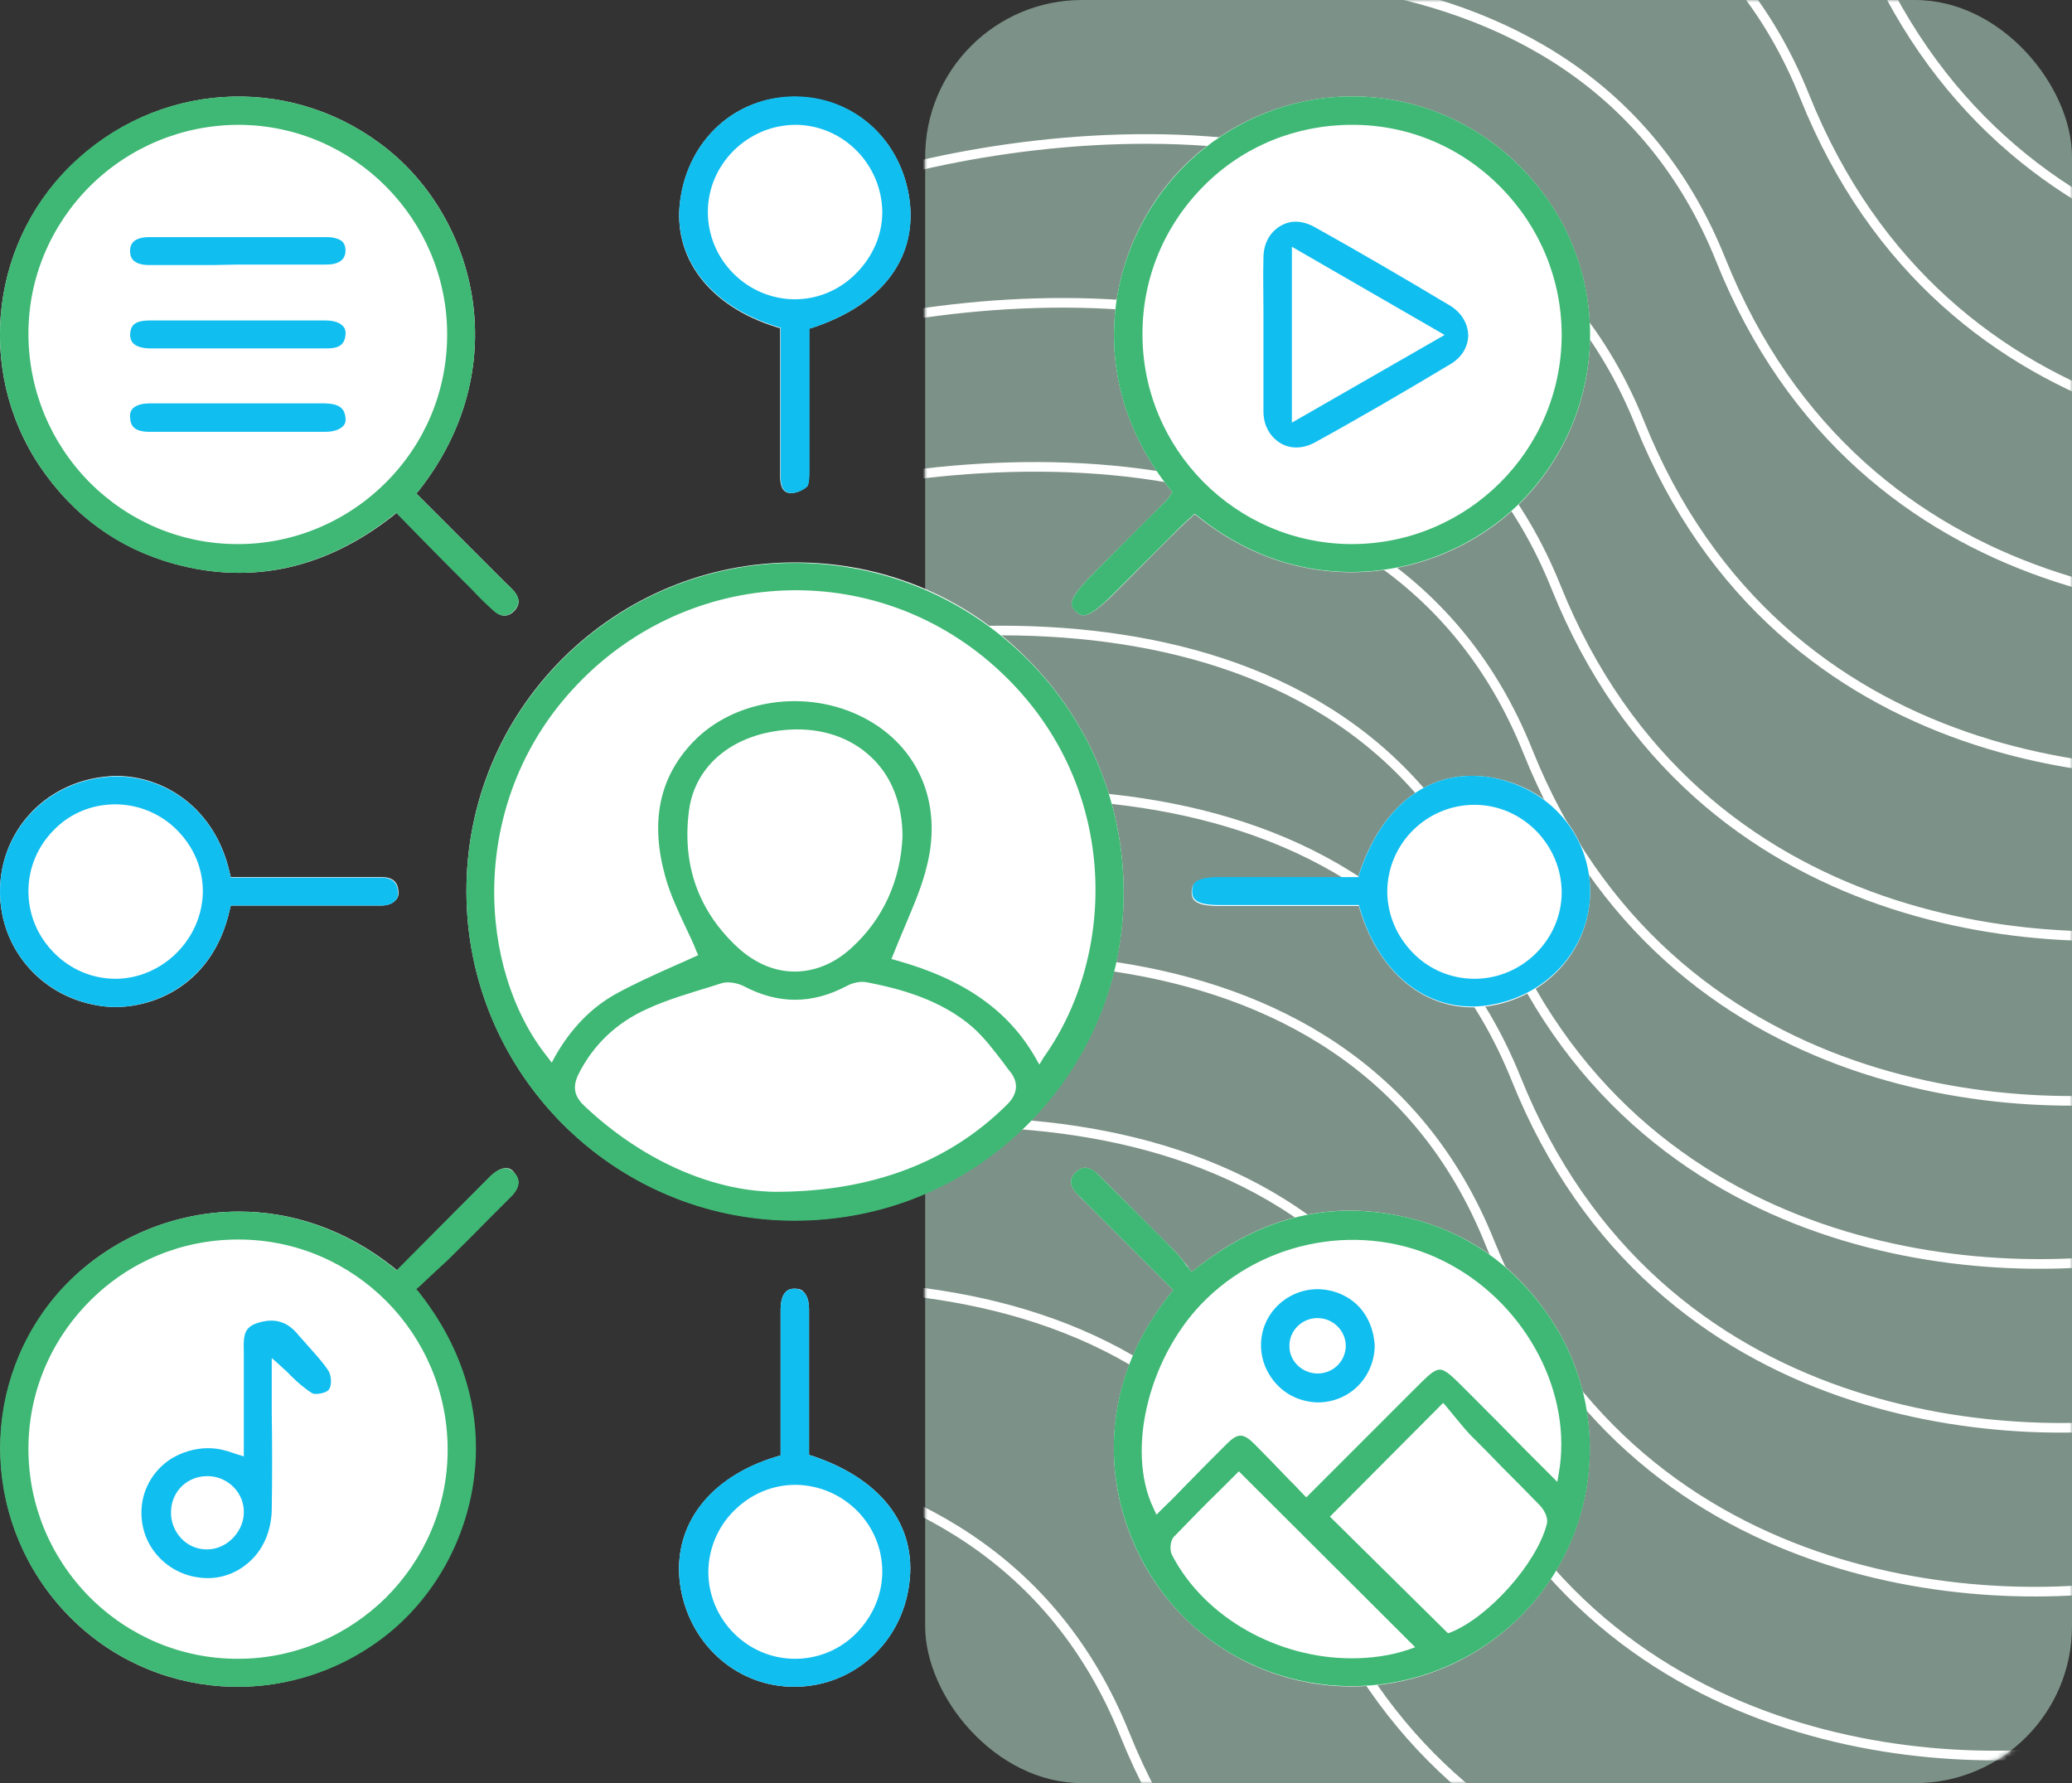
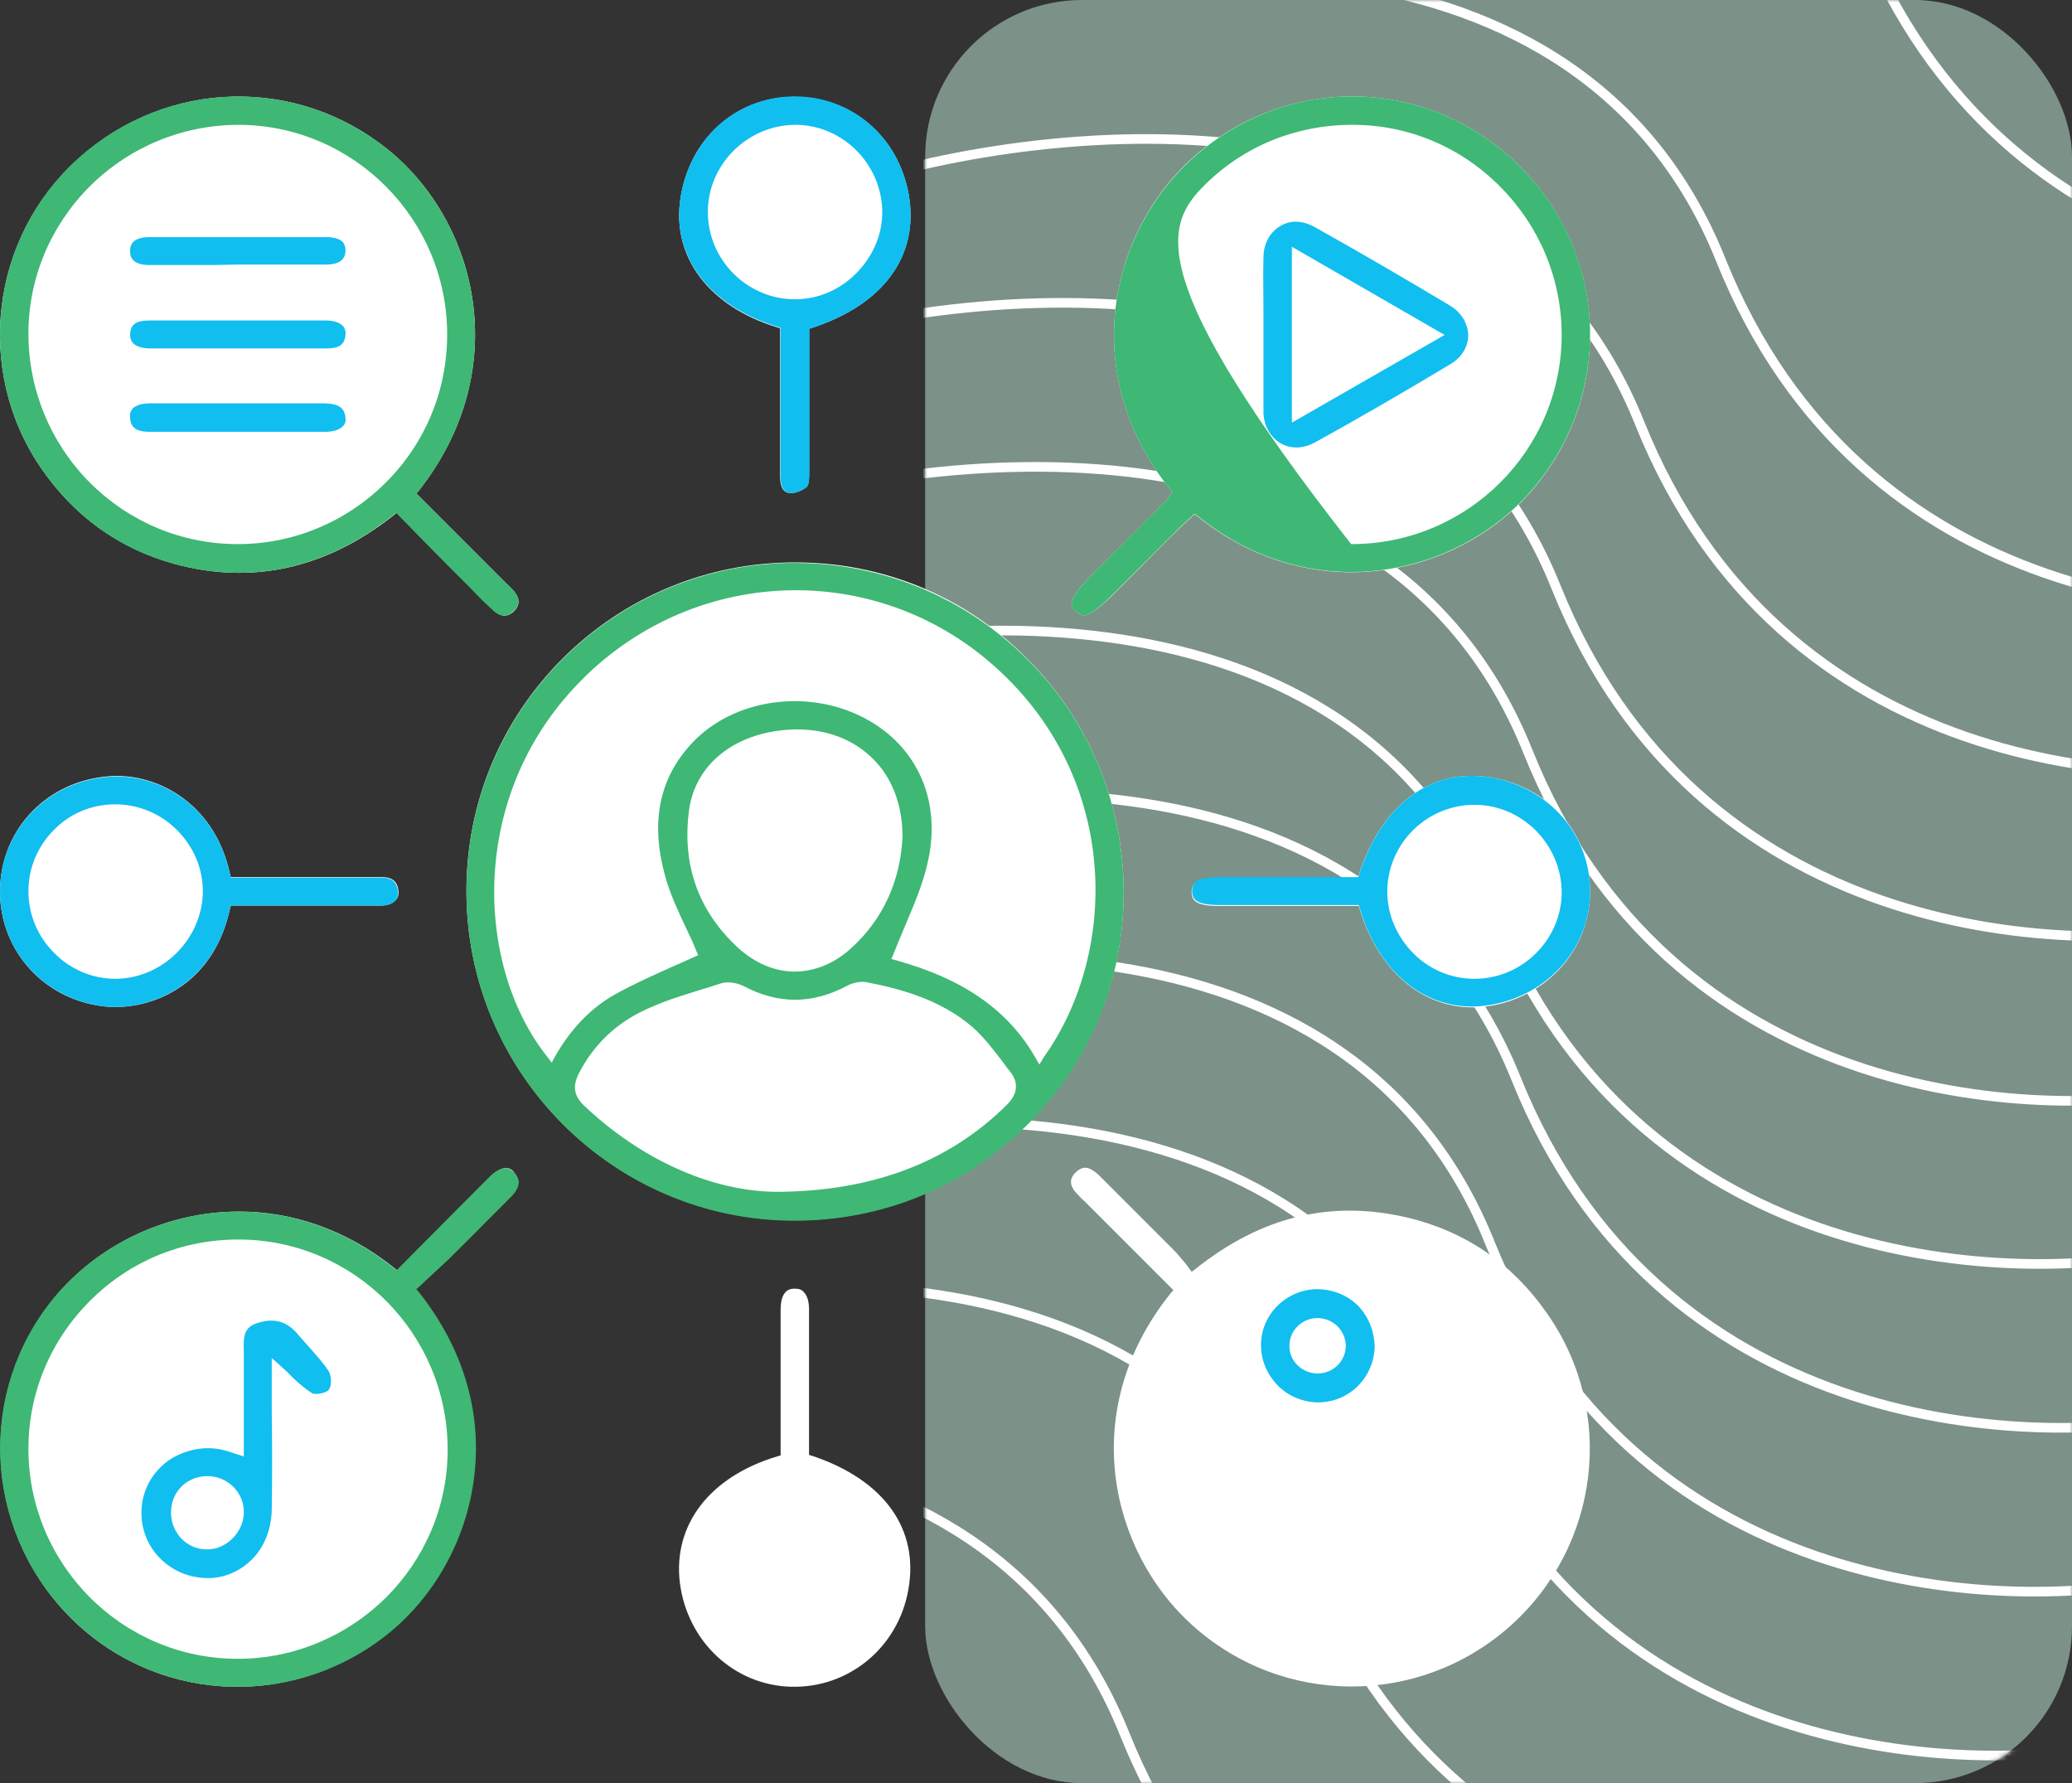
<svg xmlns="http://www.w3.org/2000/svg" width="430" height="370" viewBox="0 0 430 370" fill="none">
  <rect x="0" y="0" width="430" height="370" fill="#333333" stroke="none" />
  <rect x="192" width="238" height="370" rx="32.546" fill="#C6F0DD" fill-opacity="0.5" />
  <mask id="mask0_5125_12783" style="mask-type:alpha" maskUnits="userSpaceOnUse" x="192" y="0" width="238" height="370">
    <rect x="192" width="238" height="370" rx="32.546" fill="#C6F0DD" />
  </mask>
  <g mask="url(#mask0_5125_12783)">
    <path d="M221.025 -63.618C263.839 -77.627 356.809 -87.31 386.181 -13.974C415.552 59.361 490.828 63.625 524.795 56.59" stroke="white" stroke-width="2" />
-     <path d="M209.952 -29.372C252.614 -43.315 345.247 -52.978 374.483 19.923C403.719 92.823 478.717 97.034 512.561 90.027" stroke="white" stroke-width="2" />
    <path d="M192.577 4.628C235.239 -9.315 327.872 -18.978 357.108 53.923C386.344 126.823 461.342 131.034 495.186 124.027" stroke="white" stroke-width="2" />
    <path d="M175.21 38.628C218.031 24.657 310.995 14.938 340.29 87.828C369.584 160.718 444.843 164.884 478.811 157.855" stroke="white" stroke-width="2" />
    <path d="M157.843 72.628C200.663 58.657 293.628 48.938 322.922 121.828C352.217 194.718 427.476 198.884 461.444 191.855" stroke="white" stroke-width="2" />
    <path d="M152.546 106.628C195.208 92.685 287.841 83.022 317.077 155.923C346.313 228.823 421.311 233.034 455.155 226.027" stroke="white" stroke-width="2" />
    <path d="M145.093 140.628C187.913 126.657 280.878 116.938 310.172 189.828C339.467 262.718 414.726 266.884 448.694 259.855" stroke="white" stroke-width="2" />
    <path d="M149.554 174.628C192.374 160.657 285.339 150.938 314.633 223.828C343.928 296.718 419.187 300.884 453.155 293.855" stroke="white" stroke-width="2" />
    <path d="M144.093 208.628C186.913 194.657 279.878 184.938 309.172 257.828C338.467 330.718 413.726 334.884 447.694 327.855" stroke="white" stroke-width="2" />
    <path d="M135.804 242.628C178.624 228.657 271.589 218.938 300.883 291.828C330.178 364.718 405.437 368.884 439.405 361.855" stroke="white" stroke-width="2" />
    <path d="M107.523 276.628C150.185 262.685 242.817 253.022 272.053 325.923C301.289 398.823 376.287 403.034 410.132 396.027" stroke="white" stroke-width="2" />
    <path d="M68.328 310.628C111.148 296.657 204.112 286.938 233.407 359.828C262.701 432.718 337.961 436.884 371.928 429.855" stroke="white" stroke-width="2" />
  </g>
  <g clip-path="url(#clip0_5125_12783)">
    <g clip-path="url(#clip1_5125_12783)">
      <path d="M0 185C0 172.7 9 162.7 21.4 161.2C22.3 161.1 23.2 161 24.1 161C34 161 44.7 167.6 47.7 181.2L47.9 182H67.7C71.5 182 75.4 182 79.2 182C81.4 182 82.5 182.9 82.7 184.9C82.8 185.6 82.6 186.3 82.1 186.8C81.5 187.5 80.4 187.9 79.2 187.9C72.8 187.9 66.3 187.9 59.9 187.9H47.9L47.7 188.7C44 205.5 30 209.9 21.4 208.8C9 207.3 0 197.2 0 185Z" fill="white" />
      <path d="M106.697 243.3C107.597 244.4 108.297 245.8 106.097 248C104.297 249.8 102.497 251.6 100.697 253.4C98.097 256 95.397 258.7 92.797 261.3C91.497 262.6 90.097 263.9 88.697 265.1C88.097 265.7 87.497 266.2 86.897 266.8L86.197 267.4L86.797 268.1C98.297 282.7 99.397 297 98.197 306.4C96.597 319.6 89.797 331.6 79.597 339.5C59.697 355.1 31.397 353.1 13.997 335C-3.403 316.9 -4.603 288.7 11.197 269.4C20.097 258.5 34.297 251.4 49.597 251.4C60.297 251.4 71.497 254.9 81.697 263L82.397 263.6L99.397 246.5L100.297 245.6C100.897 245 101.397 244.5 101.997 243.9C103.097 242.9 104.197 242.3 105.197 242.4C105.697 242.4 106.297 242.7 106.697 243.3Z" fill="white" />
      <path d="M8.299 96.8C-5.301 76.6 -1.901 49.1 16.299 32.9C34.599 16.4 61.699 15.7 80.699 31.2C99.199 46.3 106.599 76.7 86.999 101.7L86.399 102.4L104.399 120.4C104.599 120.6 104.799 120.8 105.099 121.1C105.699 121.6 106.199 122.2 106.699 122.7C107.899 124.2 107.899 125.5 106.799 126.7C105.199 128.4 103.599 127.7 102.599 126.8C101.099 125.4 99.599 123.9 98.099 122.4C97.599 121.9 97.099 121.3 96.499 120.8C93.399 117.7 90.299 114.6 87.199 111.4L82.299 106.4L81.599 107C67.599 118 52.299 121.4 36.199 117C24.599 113.8 15.199 107 8.299 96.8Z" fill="white" />
      <path d="M188.499 329.9C186.399 341.8 176.199 350.3 164.199 350C152.399 349.7 142.699 340.7 141.099 328.5C139.599 316.4 147.299 306.4 161.299 302.2L161.999 302V271.8C161.999 267.4 164.199 267.4 164.899 267.4H164.999C165.799 267.4 166.399 267.6 166.799 268.1C167.499 268.8 167.899 270 167.899 271.7C167.899 277.9 167.899 284 167.899 290.1V301.9L168.599 302.1C183.499 307.1 190.799 317.3 188.499 329.9Z" fill="white" />
      <path d="M141.201 41.3C143.001 28.9 152.601 20.2 164.601 20.1C164.701 20.1 164.801 20.1 164.901 20.1C176.801 20.1 186.501 28.4 188.601 40.5C190.701 53 183.501 63.1 168.601 68L167.901 68.2V75.8C167.901 83.1 167.901 90.6 167.901 98.1C167.901 99 167.901 100.6 167.401 101C166.501 101.8 165.001 102.4 164.001 102.3C163.401 102.3 161.901 102.1 161.901 98.9C161.901 92.5 161.901 86.1 161.901 79.7V68.1L161.201 67.9C147.201 63.6 139.401 53.4 141.201 41.3Z" fill="white" />
      <path d="M233.197 185.2C233.197 203.4 225.997 220.5 213.097 233.4C200.197 246.2 183.097 253.2 164.897 253.2H164.697C127.197 253.1 96.797 222.5 96.797 184.9C96.797 166.6 103.897 149.5 116.797 136.6C129.697 123.8 146.797 116.7 164.997 116.7H165.097C183.297 116.7 200.497 123.8 213.297 136.8C226.197 149.8 233.197 167 233.197 185.2Z" fill="white" />
      <path d="M223.298 126.9C222.498 126.1 222.398 125.6 222.398 125.3C222.398 124.1 223.698 122.3 226.498 119.4C231.798 114.1 237.098 108.9 242.298 103.6C242.498 103.4 242.598 103.2 242.698 103C242.798 102.9 242.798 102.8 242.898 102.7L243.298 102.1L242.798 101.5C233.898 90.3 229.998 77.3 231.498 64C232.998 51 239.598 38.9 249.798 30.8C258.898 23.6 269.798 20 280.598 20C293.498 20 306.398 25.1 316.098 35.2C333.898 53.7 334.698 82.3 317.898 101.8C302.598 119.6 272.498 126.4 248.598 107.2L247.898 106.7L247.298 107.3C247.098 107.5 246.798 107.7 246.598 107.9C246.098 108.4 245.498 108.9 244.998 109.4C241.498 112.8 238.098 116.3 234.598 119.8L230.798 123.6C225.698 128.5 224.598 128.1 223.298 126.9Z" fill="white" />
      <path d="M321.104 272.6C335.404 293 332.004 320.9 313.304 337.5C294.404 354.2 266.104 354.1 247.404 337.2C230.604 322.1 223.304 292.9 242.904 268.4L243.504 267.7L225.804 250L225.004 249.2C224.504 248.8 224.104 248.3 223.704 247.9C221.104 245.4 222.704 243.8 223.204 243.3C223.804 242.7 224.504 242.3 225.204 242.3C226.204 242.3 227.204 243.1 227.904 243.7L232.204 248C236.004 251.8 239.904 255.7 243.704 259.5C244.404 260.2 245.004 261 245.704 261.8C246.004 262.2 246.404 262.6 246.704 263.1L247.304 263.9L248.104 263.3C261.904 252.3 276.404 248.9 292.304 252.7C304.204 255.6 313.904 262.2 321.104 272.6Z" fill="white" />
      <path d="M309.297 161.3C321.697 163.3 330.197 173.2 329.997 185.4C329.797 197.2 320.897 207 308.797 208.8C296.797 210.5 286.397 202.6 282.197 188.7L281.997 188H252.997C247.797 188 247.297 186.6 247.297 185.1C247.297 184.3 247.497 183.7 247.897 183.3C248.697 182.5 250.297 182.2 252.897 182.2H281.797L281.997 181.5C286.797 166.8 296.997 159.3 309.297 161.3Z" fill="white" />
      <path d="M213.297 136.9C200.397 124 183.297 116.9 165.097 116.8H164.997C146.797 116.8 129.697 123.9 116.797 136.7C103.897 149.6 96.797 166.7 96.797 185C96.797 222.5 127.197 253.2 164.697 253.3H164.897C183.097 253.3 200.197 246.3 213.097 233.5C225.997 220.7 233.197 203.6 233.197 185.3C233.197 167 226.197 149.8 213.297 136.9ZM208.897 229.3C196.797 241.3 180.697 247.3 160.897 247.3H160.797C147.397 247.1 132.897 240.5 121.197 229.4C119.097 227.4 118.797 225.4 120.097 222.8C123.197 216.7 127.997 212.2 134.197 209.4C138.497 207.4 143.097 206.1 147.597 204.7L149.797 204C151.197 203.6 153.097 204 154.297 204.6C161.497 208.4 168.497 208.4 175.697 204.6C176.197 204.3 177.997 203.5 179.797 203.8C186.497 205.1 195.097 207.3 201.797 213.1C204.297 215.3 206.297 218 208.297 220.6C208.797 221.3 209.297 222 209.897 222.7C212.197 226 209.697 228.5 208.897 229.3ZM142.997 168.1C144.297 158.6 152.397 152.1 163.797 151.4C170.497 151 176.497 153 180.797 157.1C185.097 161.1 187.297 167 187.297 173.6C186.897 182.8 183.197 190.8 176.697 196.7C173.097 200 168.997 201.6 164.897 201.6C160.797 201.6 156.697 199.9 153.097 196.6C144.897 189 141.497 179.4 142.997 168.1ZM215.697 220.9L214.897 219.5C209.297 209.7 200.097 203.2 186.097 199.3L184.997 199L185.397 198C186.197 196 186.997 194.1 187.797 192.2C189.597 187.9 191.397 183.8 192.397 179.5C195.597 166.6 190.597 154.9 179.397 149C167.597 142.8 152.297 145 143.697 154.1C136.797 161.4 134.897 170.6 138.097 182C139.097 185.6 140.797 189.2 142.397 192.6C143.097 194.1 143.897 195.7 144.497 197.3L144.897 198.2L143.997 198.6C142.497 199.3 140.897 200 139.297 200.7C135.497 202.4 131.497 204.2 127.697 206.3C122.697 209.1 118.497 213.4 115.197 219.2L114.497 220.5L113.597 219.3C99.097 201.2 96.997 166.9 118.797 143.1C141.697 118 179.697 115.5 205.297 137.3C232.497 160.5 232.397 197.3 216.597 219.4L215.697 220.9Z" fill="#3EB874" />
-       <path d="M321.096 272.6C313.896 262.3 304.196 255.6 292.296 252.7C276.296 248.9 261.896 252.4 248.096 263.3L247.296 263.9L246.696 263.1C246.296 262.7 245.996 262.3 245.696 261.8C244.996 261 244.396 260.2 243.696 259.5C239.896 255.6 235.996 251.8 232.196 248L227.896 243.7C227.296 243.1 226.296 242.3 225.196 242.3C224.496 242.3 223.896 242.6 223.196 243.3C222.696 243.8 221.096 245.4 223.696 247.9C224.096 248.3 224.596 248.8 224.996 249.2L225.796 250L243.496 267.7L242.896 268.4C223.296 292.8 230.596 322 247.396 337.2C266.096 354 294.396 354.1 313.296 337.5C332.096 320.9 335.396 293 321.096 272.6ZM291.996 342.4C288.296 343.6 284.396 344.1 280.496 344.1C265.396 344.1 250.196 335.9 243.296 322.8C242.696 321.8 242.796 319.8 243.596 318.9C246.896 315.5 250.196 312.1 253.496 308.9L257.096 305.3L293.696 341.8L291.996 342.4ZM320.996 316.3C318.896 324.4 308.996 335.5 301.096 338.7L300.496 338.9L275.996 314.7L299.496 291.1L300.196 291.9C300.696 292.5 301.096 293 301.596 293.6C302.696 294.9 303.796 296.3 304.996 297.6C307.296 299.9 309.696 302.3 311.896 304.6C314.396 307.1 316.996 309.7 319.496 312.3C320.396 313.2 321.396 314.9 320.996 316.3ZM323.196 307.5L316.596 300.9C312.596 296.8 308.696 292.9 304.796 289C301.696 285.9 300.096 284.2 298.796 284.2C298.196 284.2 297.396 284.6 296.496 285.4C295.596 286.2 294.396 287.4 292.896 288.9L271.096 310.7L270.396 310C269.396 308.9 268.296 307.8 267.296 306.8C264.896 304.3 262.696 302 260.396 299.7C257.996 297.3 256.896 297.3 254.496 299.7C251.396 302.8 248.196 306 245.096 309.2C243.796 310.6 242.396 311.9 240.996 313.3L239.996 314.3L239.396 313C233.496 300.7 238.596 280.8 250.496 269.4C263.996 256.4 284.796 253.5 300.996 262.4C316.996 271.1 326.396 289.3 323.496 305.7L323.196 307.5Z" fill="#3EB874" />
      <path d="M106.699 122.7C106.199 122.1 105.699 121.6 105.099 121.1C104.899 120.9 104.599 120.7 104.399 120.4L86.399 102.4L86.999 101.7C106.599 76.8 99.199 46.3 80.699 31.2C61.699 15.7 34.599 16.4 16.299 32.8C-1.901 49.1 -5.301 76.6 8.299 96.8C15.199 107 24.499 113.8 36.099 117C52.199 121.4 67.499 118 81.499 107L82.199 106.4L87.099 111.4C90.199 114.6 93.299 117.7 96.399 120.8C96.899 121.3 97.499 121.9 97.999 122.4C99.399 123.9 100.899 125.4 102.499 126.8C103.499 127.7 105.099 128.4 106.699 126.7C107.899 125.5 107.899 124.1 106.699 122.7ZM80.099 100.1C71.899 108.3 60.899 112.9 49.399 112.9H49.299C37.699 112.9 26.799 108.3 18.599 100.1C10.399 91.8 5.899 80.8 5.899 69.2C5.899 57.7 10.499 46.8 18.699 38.6C26.999 30.4 37.999 25.9 49.599 25.9C73.499 26 92.799 45.6 92.799 69.4C92.799 81 88.299 91.9 80.099 100.1Z" fill="#3EB874" />
-       <path d="M316.098 35.2C306.398 25.1 293.498 20 280.598 20C269.798 20 258.998 23.6 249.898 30.8C239.698 38.9 232.998 51 231.498 64C229.998 77.4 233.898 90.3 242.798 101.5L243.298 102.1L242.898 102.7C242.798 102.8 242.798 102.9 242.698 103C242.598 103.2 242.498 103.4 242.298 103.6C236.998 108.9 231.698 114.2 226.498 119.4C223.698 122.3 222.398 124.1 222.398 125.3C222.398 125.7 222.498 126.2 223.298 126.9C224.598 128.1 225.698 128.5 230.798 123.5L234.598 119.7C238.098 116.2 241.498 112.8 244.998 109.3C245.498 108.8 246.098 108.3 246.598 107.8C246.798 107.6 247.098 107.4 247.298 107.2L247.898 106.6L248.598 107.1C272.498 126.4 302.598 119.5 317.898 101.7C334.698 82.2 333.898 53.6 316.098 35.2ZM280.498 112.9H280.398C256.498 112.8 236.998 93.2 237.098 69.2C237.098 57.6 241.698 46.7 249.898 38.5C258.098 30.3 268.998 25.9 280.598 25.9H280.698C292.298 25.9 303.198 30.5 311.398 38.8C319.598 47.1 324.098 58 324.098 69.6C323.998 93.5 304.498 112.9 280.498 112.9Z" fill="#3EB874" />
+       <path d="M316.098 35.2C306.398 25.1 293.498 20 280.598 20C269.798 20 258.998 23.6 249.898 30.8C239.698 38.9 232.998 51 231.498 64C229.998 77.4 233.898 90.3 242.798 101.5L243.298 102.1L242.898 102.7C242.798 102.8 242.798 102.9 242.698 103C242.598 103.2 242.498 103.4 242.298 103.6C236.998 108.9 231.698 114.2 226.498 119.4C223.698 122.3 222.398 124.1 222.398 125.3C222.398 125.7 222.498 126.2 223.298 126.9C224.598 128.1 225.698 128.5 230.798 123.5L234.598 119.7C238.098 116.2 241.498 112.8 244.998 109.3C245.498 108.8 246.098 108.3 246.598 107.8C246.798 107.6 247.098 107.4 247.298 107.2L247.898 106.6L248.598 107.1C272.498 126.4 302.598 119.5 317.898 101.7C334.698 82.2 333.898 53.6 316.098 35.2ZM280.498 112.9H280.398C237.098 57.6 241.698 46.7 249.898 38.5C258.098 30.3 268.998 25.9 280.598 25.9H280.698C292.298 25.9 303.198 30.5 311.398 38.8C319.598 47.1 324.098 58 324.098 69.6C323.998 93.5 304.498 112.9 280.498 112.9Z" fill="#3EB874" />
      <path d="M106.7 243.3C106.2 242.8 105.7 242.5 105.1 242.4C104.1 242.4 103 242.9 101.9 243.9C101.3 244.5 100.8 245 100.2 245.6L99.3 246.5L82.3 263.6L81.6 263C71.4 254.9 60.2 251.4 49.5 251.4C34.3 251.4 20.1 258.5 11.1 269.4C-4.7 288.7 -3.5 316.9 14 335C31.4 353.1 59.7 355.1 79.8 339.6C90 331.7 96.8 319.6 98.4 306.5C99.6 297.1 98.5 282.8 87 268.2L86.4 267.5L87.1 266.9C87.7 266.3 88.3 265.8 88.9 265.2C90.2 264 91.6 262.7 93 261.4C95.6 258.8 98.3 256.2 100.9 253.5C102.7 251.7 104.5 249.9 106.3 248.1C108.4 245.8 107.6 244.3 106.7 243.3ZM92.9 300.8C92.9 312.8 88 323.6 80.1 331.5C72.2 339.3 61.3 344.2 49.4 344.2H49.3C37.7 344.2 26.8 339.6 18.6 331.4C10.4 323.1 5.9 312.2 5.9 300.6C5.9 289 10.5 278.1 18.7 269.9C26.9 261.7 37.8 257.2 49.4 257.2H49.5C73.5 257.2 92.9 276.8 92.9 300.8Z" fill="#3EB874" />
      <path d="M188.601 40.4C186.501 28.4 176.801 20 164.901 20C164.801 20 164.701 20 164.601 20C152.601 20.2 143.001 28.9 141.201 41.2C139.401 53.3 147.201 63.5 161.301 67.8L162.001 68V79.7C162.001 86.1 162.001 92.5 162.001 98.9C162.001 102.1 163.501 102.3 164.101 102.3C165.101 102.4 166.601 101.8 167.501 101C167.901 100.6 168.001 99 168.001 98.1C168.001 90.6 168.001 83.1 168.001 75.8V68.2L168.701 68C183.501 63 190.801 53 188.601 40.4ZM177.601 56.8C174.201 60.2 169.701 62.1 165.001 62.1H164.801C155.001 62 146.901 53.9 146.901 44C146.901 39.2 148.801 34.7 152.301 31.2C155.801 27.8 160.301 25.9 165.201 25.9C175.001 26 183.001 34.1 183.101 44C183.101 48.8 181.101 53.3 177.601 56.8Z" fill="#11BEF0" />
-       <path d="M168.599 302.1L167.899 301.9V290.1C167.899 283.9 167.899 277.8 167.899 271.7C167.899 270 167.499 268.8 166.799 268.1C166.299 267.7 165.699 267.4 164.999 267.4H164.899C164.199 267.4 161.999 267.4 161.999 271.8V302L161.299 302.2C147.299 306.3 139.599 316.4 141.099 328.5C142.699 340.7 152.399 349.7 164.199 350C176.199 350.3 186.399 341.9 188.499 329.9C190.799 317.3 183.499 307.1 168.599 302.1ZM177.799 338.8C174.399 342.3 169.799 344.2 164.999 344.2C155.099 344.2 147.099 336.1 146.999 326.3C146.999 321.5 148.899 316.9 152.299 313.5C155.799 310 160.299 308.1 165.099 308.1C174.999 308.2 183.099 316.2 183.099 326.1C183.099 330.8 181.199 335.3 177.799 338.8Z" fill="#11BEF0" />
      <path d="M82.6 185C82.4 183 81.3 182.1 79.1 182.1C75.3 182.1 71.5 182.1 67.6 182.1H47.9L47.7 181.3C44.7 167.6 34 161.1 24.1 161.1C23.2 161.1 22.3 161.2 21.4 161.3C9 162.8 0 172.8 0 185C0 197.2 9 207.2 21.4 208.8C29.9 209.9 44 205.4 47.7 188.7L47.9 187.9H59.9C66.2 187.9 72.7 187.9 79.2 187.9C80.5 187.9 81.5 187.5 82.1 186.8C82.5 186.4 82.7 185.7 82.6 185ZM24.1 203.1H24C19.2 203.1 14.7 201.2 11.3 197.8C7.8 194.3 5.9 189.8 5.9 184.9C5.9 180 7.9 175.5 11.2 172.2C14.4 168.9 18.9 166.9 23.9 166.9C28.7 166.9 33.3 168.8 36.7 172.2C40.2 175.7 42.1 180.2 42.1 185C42 194.8 33.8 203 24.1 203.1Z" fill="#11BEF0" />
      <path d="M309.298 161.3C296.998 159.3 286.898 166.8 282.098 181.3L281.898 182H252.998C250.398 182 248.698 182.4 247.998 183.1C247.598 183.5 247.398 184.1 247.398 184.9C247.398 186.4 247.898 187.8 253.098 187.8H281.998L282.198 188.5C286.298 202.5 296.798 210.4 308.798 208.6C320.898 206.8 329.898 197 329.998 185.2C330.098 173.3 321.598 163.4 309.298 161.3ZM305.998 203.1C301.198 203.1 296.598 201.2 293.198 197.7C289.798 194.2 287.898 189.7 287.898 184.9C287.998 175 296.098 167 305.998 167C310.798 167 315.298 168.9 318.798 172.4C322.198 175.9 324.098 180.4 324.098 185.3C323.998 195 315.898 203.1 305.998 203.1Z" fill="#11BEF0" />
      <path d="M281.895 271C279.695 268.8 276.795 267.6 273.595 267.5H273.495C266.995 267.5 261.695 272.7 261.695 279.1C261.695 282.2 262.895 285.1 265.095 287.4C267.295 289.7 270.295 290.9 273.395 291H273.495C276.595 291 279.595 289.8 281.795 287.6C283.995 285.4 285.195 282.5 285.295 279.4C285.195 276.2 283.995 273.2 281.895 271ZM277.595 283.3C276.495 284.4 274.995 285 273.395 285H273.295C270.095 284.9 267.495 282.3 267.595 279.2C267.595 276 270.295 273.5 273.395 273.5C276.595 273.5 279.195 276 279.295 279.2C279.295 280.7 278.695 282.2 277.595 283.3Z" fill="#11BEF0" />
      <path d="M71.702 86.7C71.802 87.4 71.602 88.1 71.102 88.5C70.402 89.2 69.102 89.6 67.502 89.6C63.202 89.6 58.802 89.6 54.502 89.6H43.902H38.602C36.102 89.6 33.602 89.6 31.102 89.6H31.002C27.902 89.6 27.102 88.4 27.002 86.7C26.902 85.9 27.102 85.3 27.502 84.8C28.202 84.1 29.402 83.7 31.102 83.7C36.502 83.7 41.902 83.7 47.302 83.7C54.002 83.7 60.802 83.7 67.502 83.7C70.402 83.8 71.502 84.7 71.702 86.7Z" fill="#11BEF0" />
      <path d="M71.7 52C71.7 53.9 70.3 54.9 67.7 54.9C63.4 54.9 59 54.9 54.7 54.9H49.3L44 55C39.7 55 35.3 55 31 55C27 55 27 52.8 27 52.1C27 51.4 27 49.2 31 49.2C37.1 49.2 43.3 49.2 49.4 49.2C55.6 49.2 61.7 49.2 67.8 49.2C69.1 49.2 70.2 49.5 70.9 50C71.4 50.4 71.7 51.1 71.7 52Z" fill="#11BEF0" />
      <path d="M71.7 69.5C71.5 71.5 70.4 72.3 67.8 72.3C62.9 72.3 58 72.3 53.2 72.3H44.2C39.9 72.3 35.6 72.3 31.3 72.3C29.5 72.3 28.3 71.9 27.6 71.2C27.2 70.7 27 70.2 27 69.4C27.1 67.6 27.8 66.5 31.1 66.5H41.2H51.3C56.7 66.5 62.2 66.5 67.6 66.5C69.2 66.5 70.5 66.9 71.2 67.7C71.6 68.1 71.8 68.8 71.7 69.5Z" fill="#11BEF0" />
      <path d="M300.901 63.4C291.701 57.9 282.301 52.4 272.801 47.1C271.501 46.4 270.201 46 268.901 46C267.801 46 266.701 46.3 265.701 46.9C263.501 48.2 262.201 50.6 262.201 53.5C262.101 57.1 262.201 60.9 262.201 64.4C262.201 66 262.201 67.6 262.201 69.3C262.201 71 262.201 72.6 262.201 74.3C262.201 78 262.201 81.7 262.201 85.4C262.201 88.3 263.601 90.7 265.801 92C267.901 93.2 270.401 93.1 272.701 91.9C282.001 86.8 291.601 81.2 301.101 75.5C303.401 74.1 304.701 71.9 304.701 69.5C304.601 67 303.201 64.8 300.901 63.4ZM268.101 87.7V51.2L299.801 69.5L268.101 87.7Z" fill="#11BEF0" />
      <path d="M68.198 284.5C67.098 282.8 65.798 281.4 64.398 279.8C63.598 278.9 62.798 278 61.998 277.1C59.698 274.2 56.998 273.4 53.498 274.5C50.598 275.4 50.498 277.2 50.598 280.5V280.7C50.598 285.4 50.598 290 50.598 294.9V302.2L49.298 301.8C48.898 301.7 48.498 301.5 48.098 301.4C47.498 301.2 46.898 301 46.398 300.9C45.298 300.6 44.198 300.5 43.098 300.5C40.498 300.5 37.798 301.3 35.498 302.7C32.398 304.7 30.298 307.8 29.598 311.3C28.898 315 29.698 318.8 31.898 321.8C34.098 324.8 37.398 326.8 41.098 327.3C44.898 327.9 48.598 326.8 51.498 324.3C54.598 321.7 56.298 317.7 56.398 313.3C56.498 306.5 56.498 299.6 56.398 293C56.398 290 56.398 287 56.398 284V281.8L58.098 283.3C58.798 284 59.598 284.6 60.198 285.3C61.698 286.8 63.198 288.1 64.798 289.1C65.498 289.5 67.798 289 68.198 288.4C68.898 287.6 68.798 285.5 68.198 284.5ZM42.998 321.5H42.898C40.898 321.5 38.998 320.7 37.598 319.2C36.198 317.7 35.398 315.7 35.498 313.6C35.598 309.4 38.898 306.3 42.998 306.3H43.098C45.198 306.3 47.198 307.2 48.598 308.7C49.998 310.2 50.698 312.1 50.598 314.1C50.398 318.1 46.898 321.5 42.998 321.5Z" fill="#11BEF0" />
    </g>
  </g>
  <defs>
    <clipPath id="clip0_5125_12783">
      <rect width="330" height="330" fill="white" transform="translate(0 20)" />
    </clipPath>
    <clipPath id="clip1_5125_12783">
      <rect width="330" height="330" fill="white" transform="translate(0 20)" />
    </clipPath>
  </defs>
</svg>